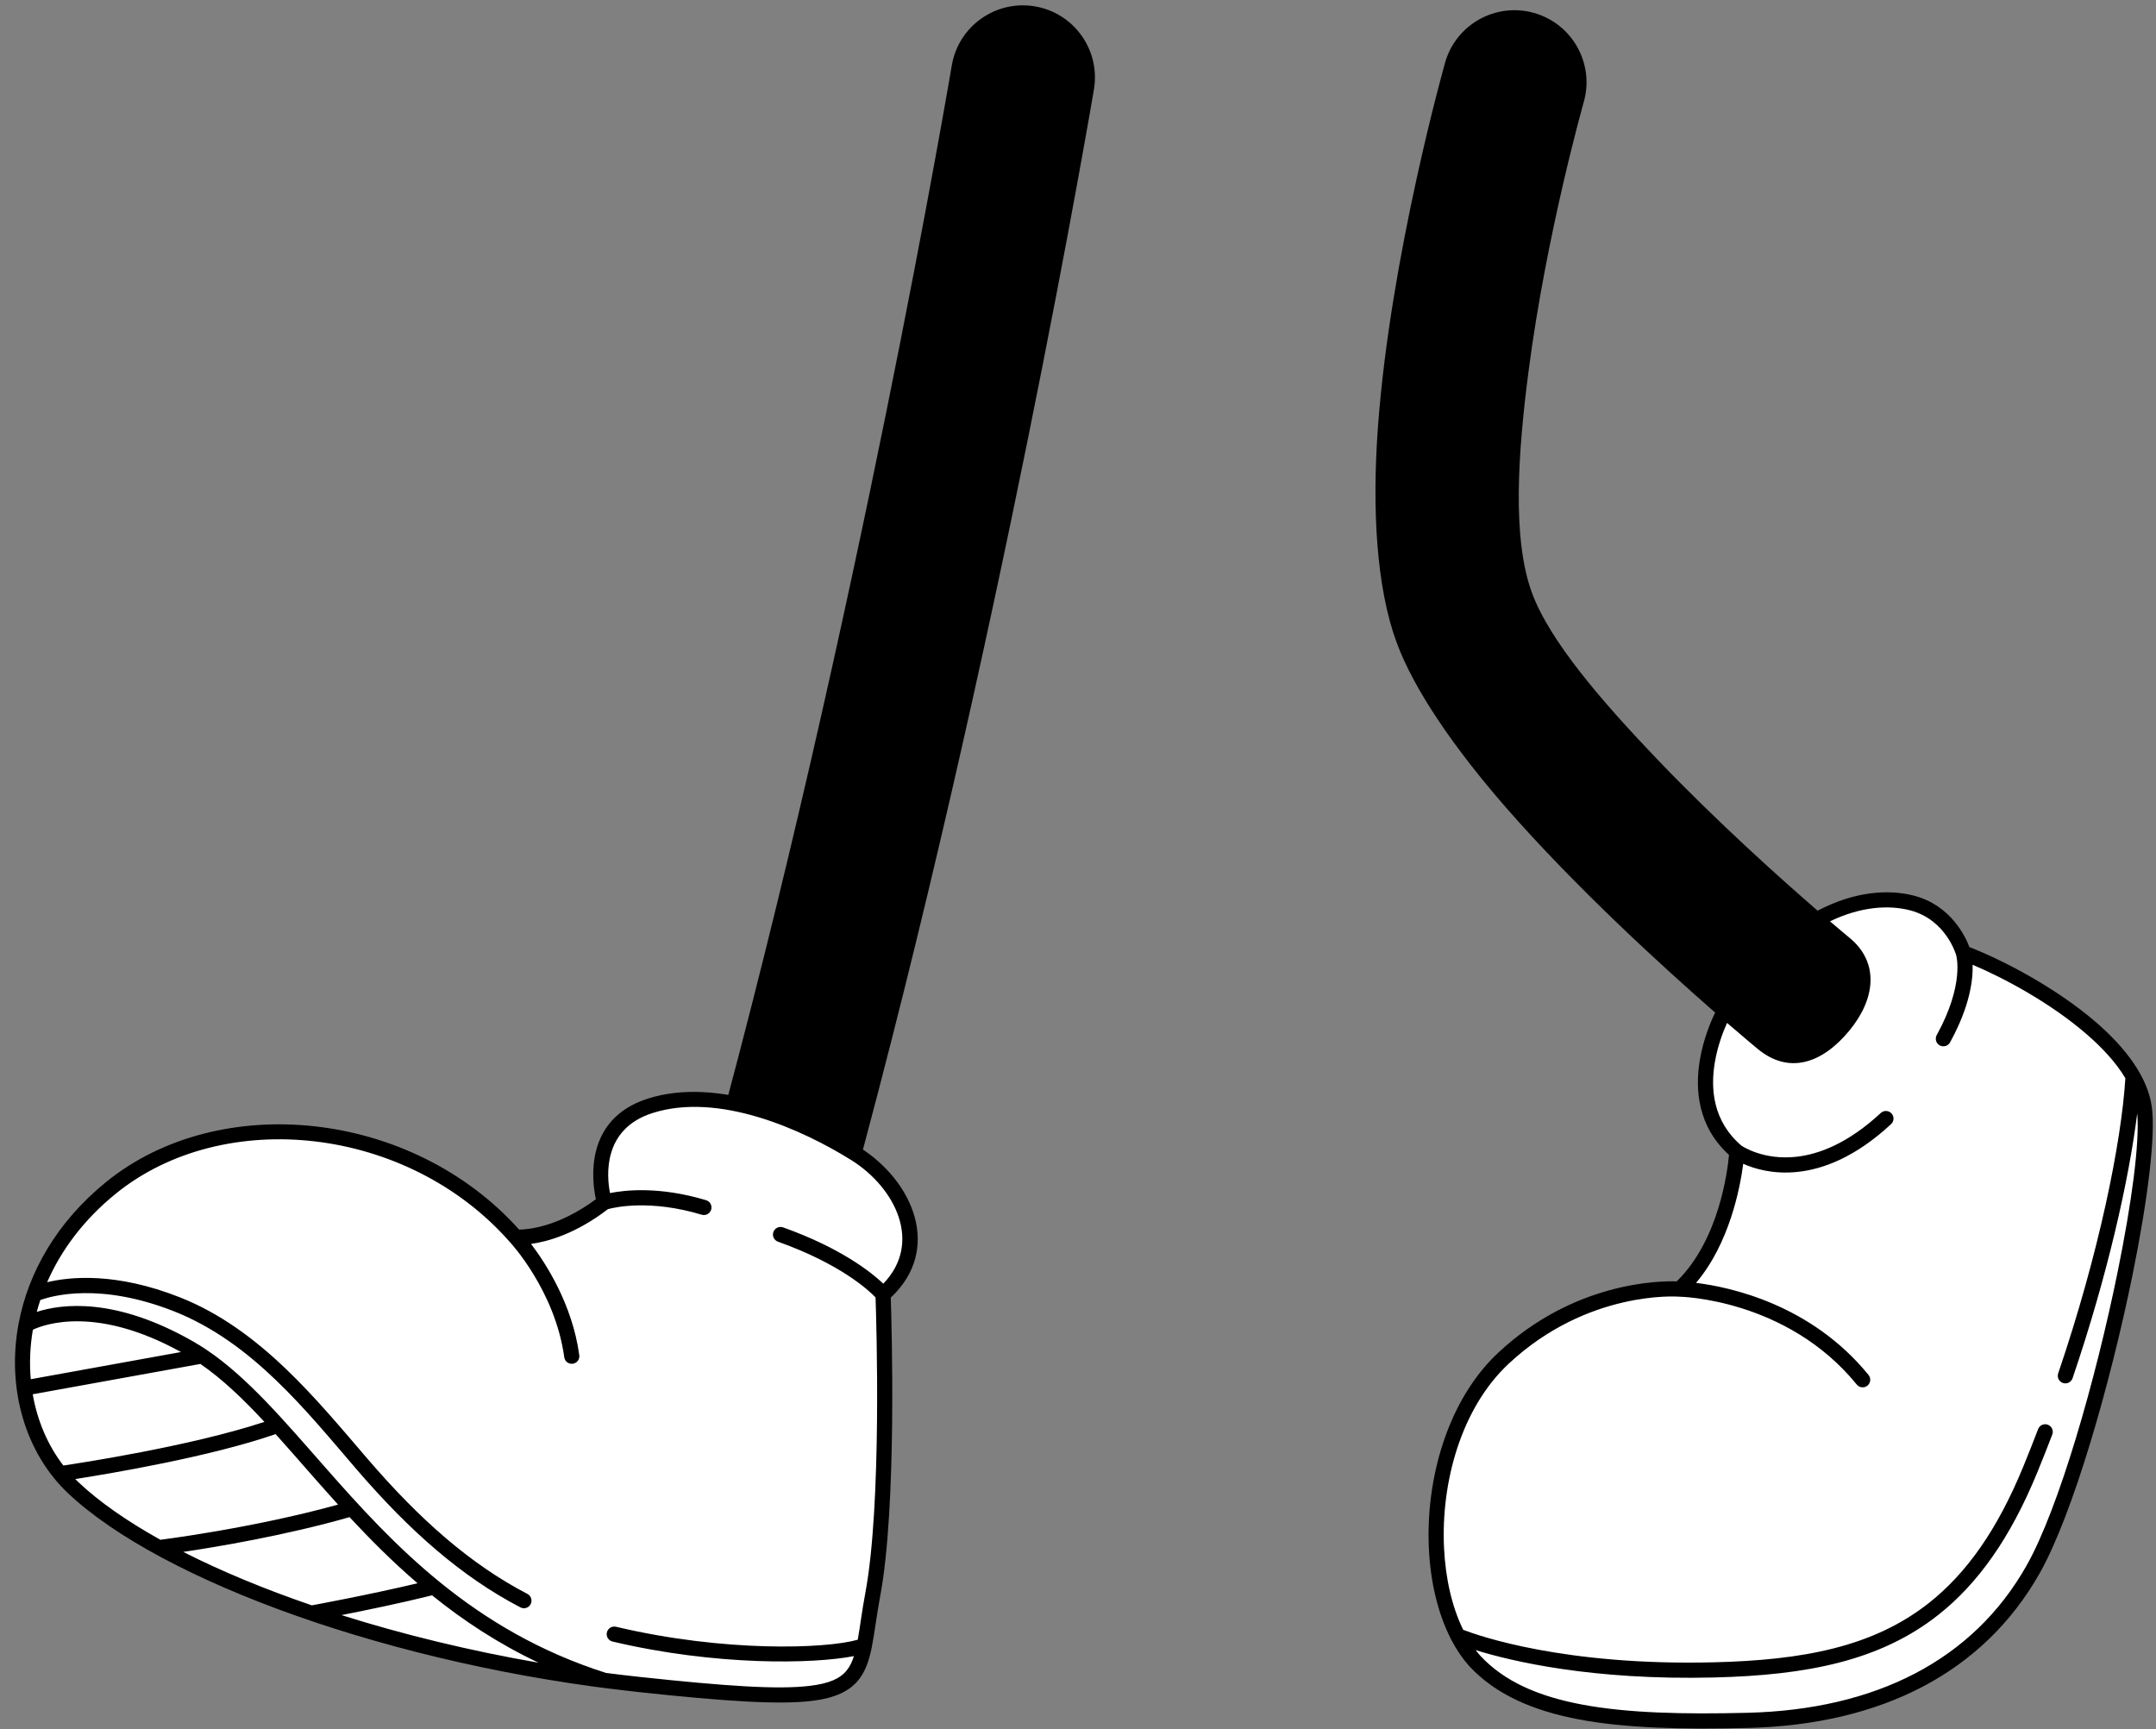
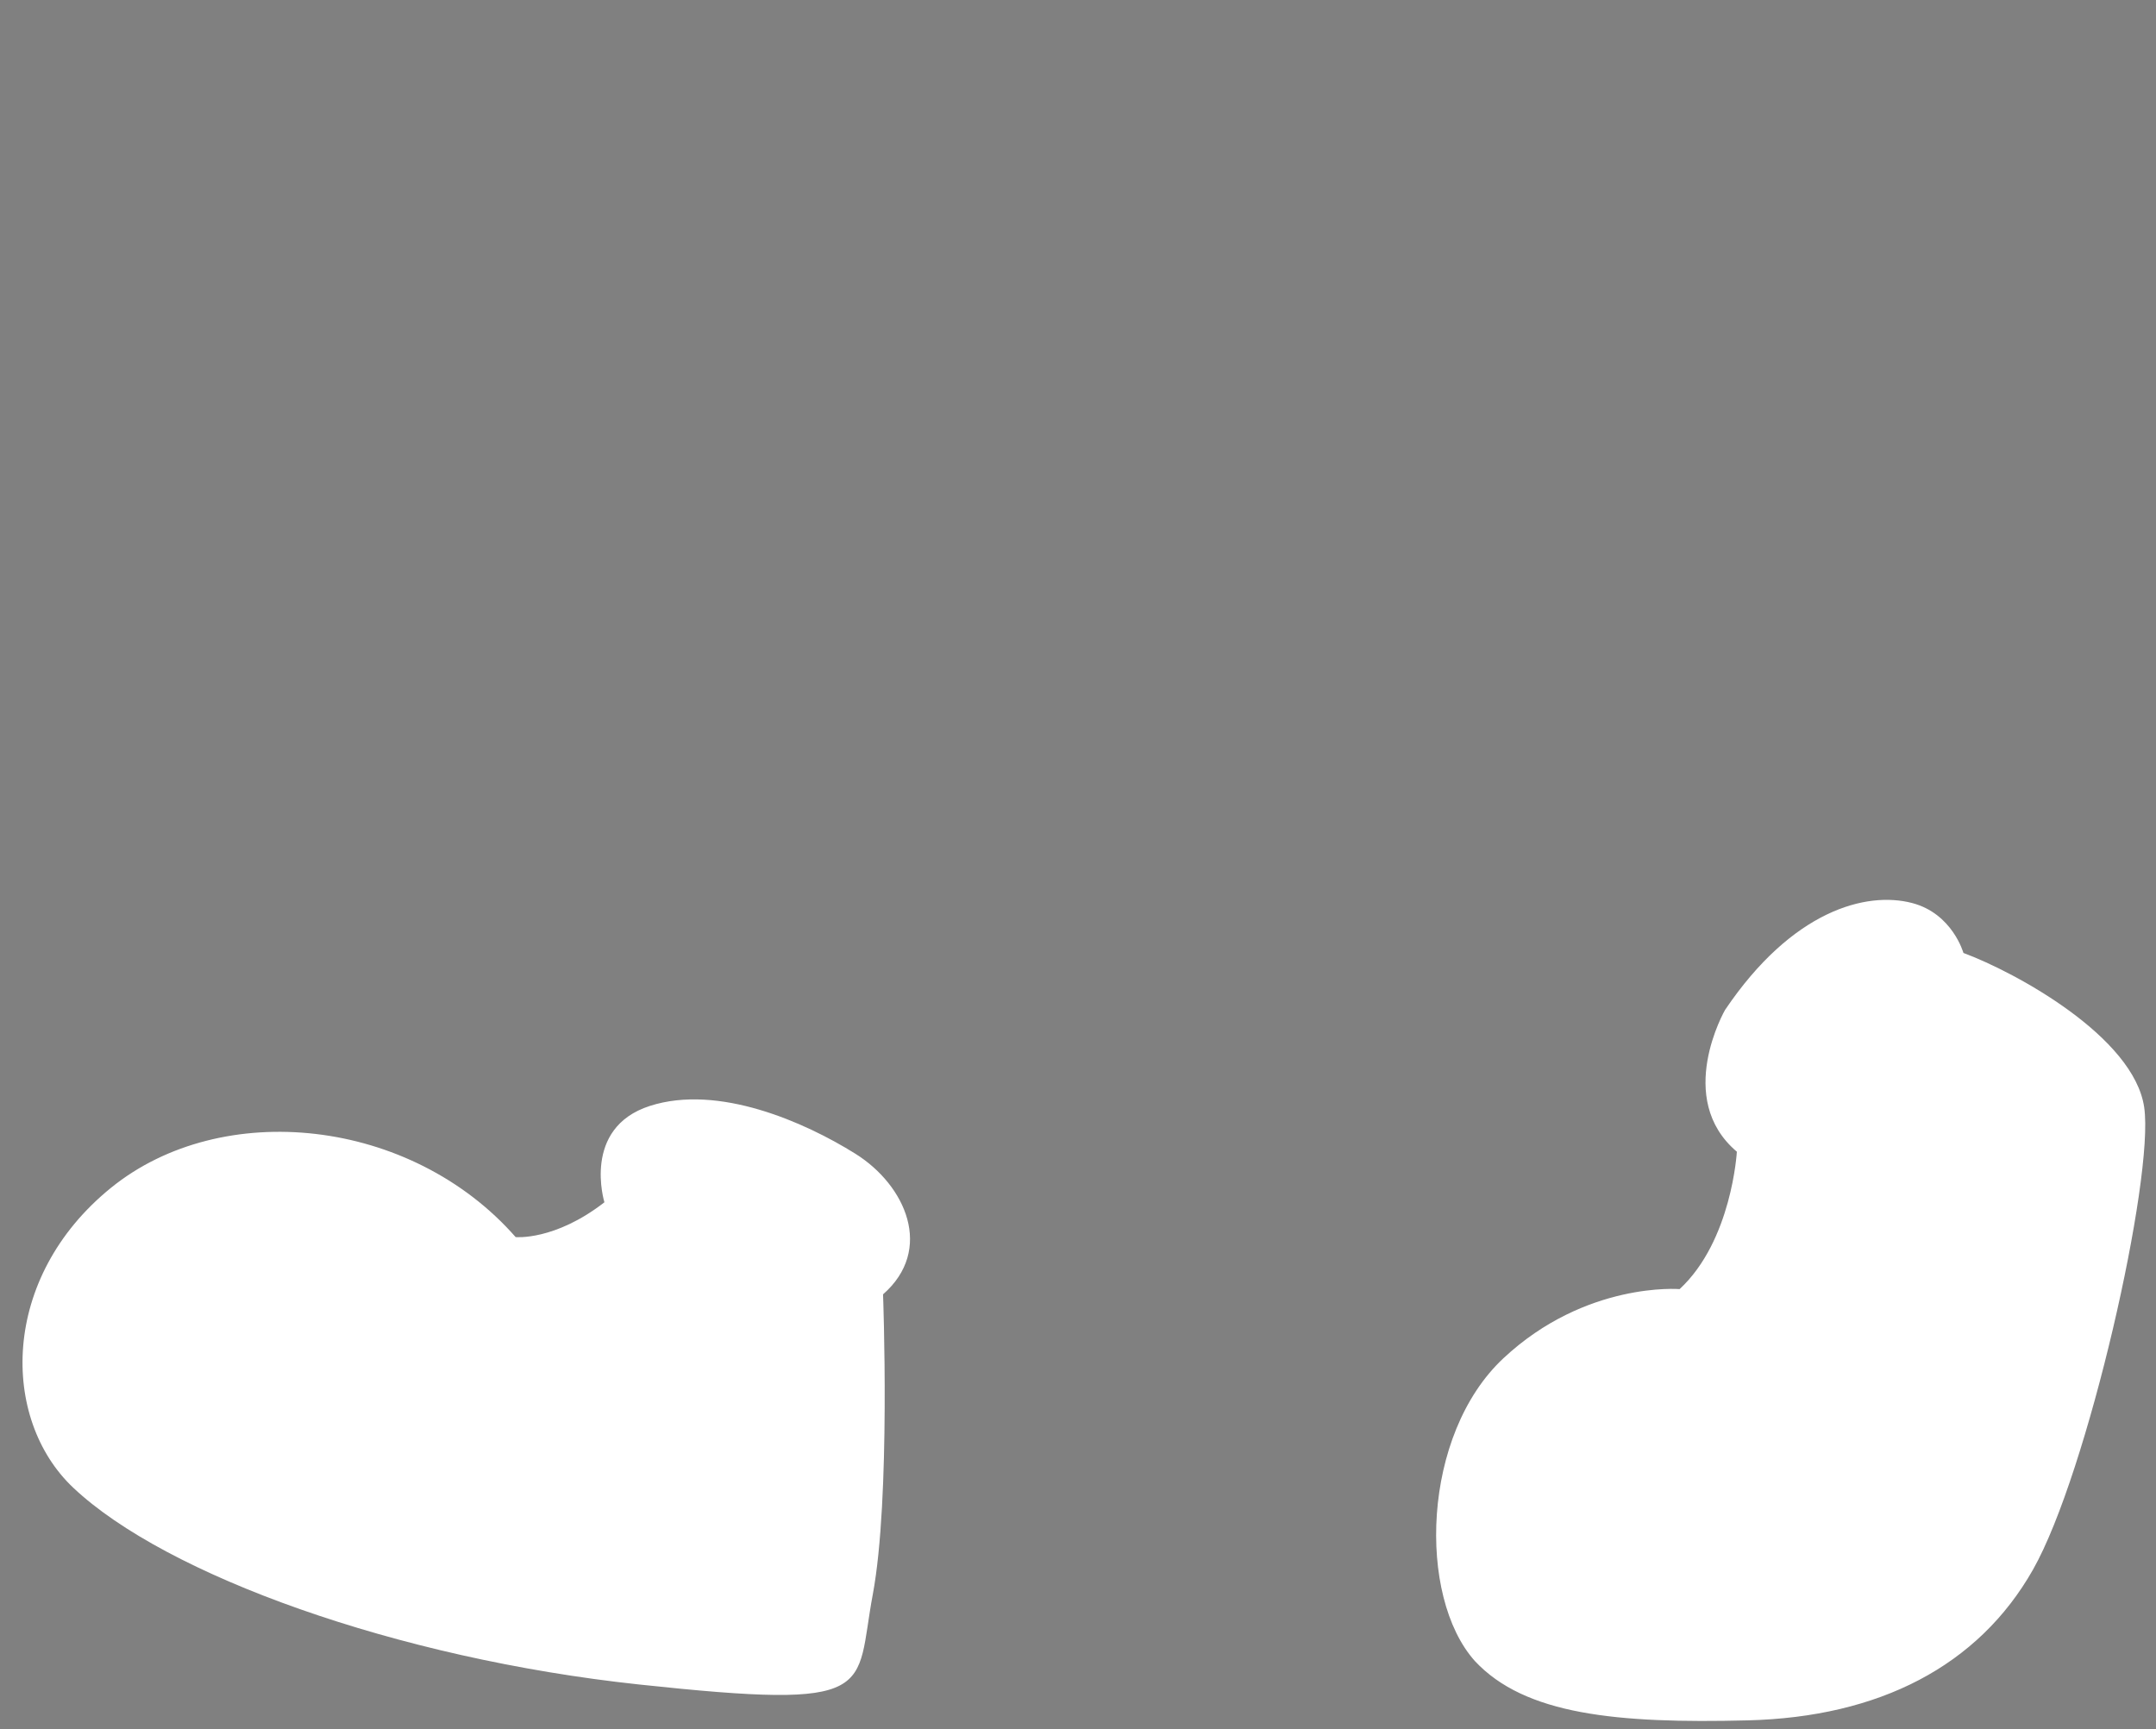
<svg xmlns="http://www.w3.org/2000/svg" clip-rule="evenodd" fill-rule="evenodd" height="161.8" preserveAspectRatio="xMidYMid meet" stroke-linejoin="round" stroke-miterlimit="2" version="1.0" viewBox="-1.4 -0.5 201.7 161.8" width="201.7" zoomAndPan="magnify">
  <rect x="-1.4" y="-0.5" width="201.7" height="161.8" fill="#808080" stroke="none" />
  <g id="change1_1">
-     <path d="M87.643,5.622c0,-0 -8.819,52.263 -22.422,101.935c-0.983,3.589 1.133,7.301 4.723,8.284c3.589,0.983 7.301,-1.133 8.284,-4.722c13.779,-50.314 22.713,-103.253 22.713,-103.253c0.62,-3.67 -1.857,-7.152 -5.527,-7.771c-3.669,-0.619 -7.152,1.857 -7.771,5.527Z" />
-   </g>
+     </g>
  <g id="change2_1">
    <path d="M159.983,93.989c0,0 -4.774,8.288 1.105,13.263c-0,-0 -0.465,8.323 -5.354,12.855c-0,0 -8.776,-0.732 -16.483,6.468c-7.655,7.151 -8.06,22.295 -2.679,28.322c4.684,5.034 13.291,5.867 25.551,5.558c12.26,-0.308 21.548,-5.068 26.669,-14.101c5.121,-9.034 11.357,-36.653 10.405,-43.245c-0.952,-6.593 -12.001,-12.631 -16.913,-14.452c0,0 -1.028,-3.688 -4.804,-4.672c-4.273,-1.115 -11.201,0.667 -17.497,10.004Zm-104.838,17.995c0,0 -2.15,-6.956 4.258,-9.017c6.409,-2.06 14.499,1.524 19.215,4.472c4.717,2.947 7.374,8.973 2.593,13.159c-0,-0 0.726,19.085 -0.962,28.089c-1.689,9.005 0.816,10.844 -21.871,8.411c-22.686,-2.434 -44.26,-10.229 -52.923,-18.406c-6.806,-6.423 -6.858,-19.633 3.521,-28.056c10.378,-8.423 28.064,-6.565 37.864,4.606c-0,-0 3.653,0.358 8.305,-3.258Z" fill="#fff" />
  </g>
  <g id="change1_2">
-     <path d="M159.057,94.235c-0.404,0.835 -1.096,2.465 -1.426,4.401c-0.48,2.819 -0.191,6.262 2.722,8.915c-0.139,1.541 -0.945,7.978 -4.888,11.832c-1.691,-0.054 -9.633,0.073 -16.698,6.673c-4.738,4.426 -6.81,11.812 -6.49,18.362c0.152,3.109 0.845,6.026 2.026,8.356c0.022,0.062 0.052,0.121 0.09,0.175c0.475,0.908 1.026,1.722 1.65,2.421c0.003,0.003 0.006,0.007 0.01,0.01c2.436,2.619 5.882,4.166 10.323,4.997c4.31,0.807 9.576,0.943 15.765,0.788c12.544,-0.315 22.029,-5.219 27.268,-14.461c3.096,-5.462 6.609,-17.662 8.707,-27.985c1.41,-6.937 2.17,-13.034 1.784,-15.712c-0.402,-2.783 -2.473,-5.497 -5.188,-7.846c-3.796,-3.282 -8.823,-5.875 -11.866,-7.05c-0.384,-1.016 -1.763,-3.921 -5.186,-4.813c-2.378,-0.62 -5.565,-0.411 -9.017,1.406c-3.462,-2.997 -9.409,-8.319 -14.975,-14.134c-5.147,-5.378 -10.105,-11.095 -11.761,-15.637c-1.852,-5.08 -1.305,-13.043 -0.299,-20.763c1.676,-12.861 5.158,-25.129 5.158,-25.129c1.017,-3.58 -1.065,-7.312 -4.645,-8.328c-3.58,-1.017 -7.311,1.064 -8.328,4.645c0,-0 -5.117,18.059 -6.285,34.126c-0.56,7.69 -0.135,14.958 1.729,20.069c1.635,4.483 5.467,10.009 10.197,15.438c6.571,7.54 14.813,15.043 19.623,19.244Zm22.547,-5.377l-0.003,-0.01c-0,-0 -0.923,-3.296 -4.3,-4.177c-2.019,-0.526 -4.639,-0.352 -7.5,1.029c1.15,0.982 1.824,1.536 1.824,1.536c2.874,2.364 2.364,5.798 0,8.672c-2.583,3.141 -5.692,4.108 -8.566,1.744c-0,0 -1.095,-0.901 -2.888,-2.449c-0.368,0.813 -0.879,2.136 -1.14,3.671c-0.422,2.474 -0.194,5.525 2.489,7.814c0.202,0.135 2.118,1.355 5.083,1.044c2.185,-0.228 4.908,-1.283 7.948,-4.101c0.288,-0.266 0.737,-0.249 1.003,0.038c0.267,0.287 0.25,0.737 -0.038,1.003c-3.345,3.1 -6.361,4.221 -8.765,4.472c-2.284,0.239 -4.042,-0.303 -5.067,-0.762c-0.291,2.237 -1.279,7.443 -4.414,11.142c3.199,0.393 10.758,2.008 16.137,8.616c0.248,0.304 0.202,0.751 -0.102,0.998c-0.304,0.248 -0.751,0.202 -0.999,-0.102c-6.565,-8.064 -16.583,-8.219 -16.583,-8.219l-0.022,-0.001l-0.014,-0.001l-0.014,-0.001c-0.125,-0.009 -8.537,-0.634 -15.937,6.279c-4.448,4.156 -6.342,11.107 -6.041,17.256c0.139,2.83 0.74,5.496 1.793,7.633c1.434,0.556 9.449,3.383 23.433,3.041c8.331,-0.203 14.922,-1.425 20.16,-5.571c3.486,-2.759 6.364,-6.81 8.778,-12.68c0.49,-1.189 0.96,-2.379 1.412,-3.565c0.139,-0.366 0.55,-0.55 0.916,-0.41c0.366,0.139 0.55,0.55 0.41,0.916c-0.456,1.197 -0.931,2.398 -1.425,3.599c-2.526,6.143 -5.562,10.365 -9.21,13.253c-5.463,4.324 -12.318,5.665 -21.006,5.878c-11.428,0.279 -18.967,-1.525 -22.301,-2.56c0.143,0.187 0.291,0.366 0.444,0.538c2.248,2.411 5.445,3.795 9.538,4.561c4.229,0.791 9.396,0.916 15.468,0.764c11.977,-0.301 21.067,-4.918 26.069,-13.742c3.049,-5.379 6.485,-17.401 8.551,-27.568c1.293,-6.363 2.059,-11.993 1.82,-14.78c-0.779,6.24 -2.786,15.194 -6.05,24.79c-0.126,0.371 -0.53,0.57 -0.901,0.444c-0.371,-0.126 -0.569,-0.53 -0.443,-0.901c3.821,-11.236 5.908,-21.578 6.285,-27.612c-0.865,-1.46 -2.163,-2.854 -3.653,-4.142c-3.343,-2.891 -7.677,-5.226 -10.638,-6.472c0.045,1.404 -0.252,3.887 -2.114,7.262c-0.189,0.343 -0.622,0.468 -0.965,0.279c-0.343,-0.189 -0.467,-0.622 -0.278,-0.965c2.63,-4.767 1.821,-7.462 1.821,-7.462l-0.005,-0.019Zm-181.249,34.401c-0.008,0.03 -0.014,0.061 -0.017,0.092c-1.137,6.091 0.646,12.097 4.63,15.857c8.733,8.243 30.465,16.142 53.335,18.595l-3.268,-0.388c0.013,0.002 0.026,0.004 0.039,0.005c1.072,0.14 2.149,0.268 3.229,0.383c8.249,0.885 13.201,1.201 16.239,0.831c2.256,-0.275 3.544,-0.94 4.363,-1.948c0.548,-0.674 0.89,-1.515 1.137,-2.549c0.04,-0.167 0.077,-0.34 0.113,-0.519c0.004,-0.014 0.006,-0.029 0.009,-0.044c0.256,-1.289 0.428,-2.865 0.782,-4.756c1.567,-8.353 1.072,-25.336 0.986,-27.916c4.839,-4.528 2.092,-10.922 -2.937,-14.065c-4.859,-3.037 -13.207,-6.668 -19.809,-4.545c-5.967,1.918 -5.213,7.684 -4.841,9.409l-0,-0c-3.504,2.592 -6.332,2.832 -7.177,2.84c-10.093,-11.251 -28.066,-13.038 -38.64,-4.456c-4.661,3.783 -7.278,8.5 -8.173,13.174Zm80.878,-3.66c3.682,-3.8 1.156,-8.967 -2.991,-11.559c-4.574,-2.858 -12.406,-6.396 -18.622,-4.397c-4.629,1.489 -4.273,5.827 -3.952,7.48c1.385,-0.281 4.614,-0.65 8.989,0.666c0.375,0.113 0.588,0.509 0.476,0.884c-0.113,0.375 -0.509,0.588 -0.884,0.475c-4.854,-1.459 -8.159,-0.69 -8.775,-0.521c-3.02,2.317 -5.639,3.038 -7.195,3.251c1.373,1.804 3.863,5.638 4.515,10.412c0.053,0.388 -0.219,0.746 -0.607,0.799c-0.388,0.053 -0.746,-0.219 -0.799,-0.607c-0.853,-6.238 -5.067,-10.756 -5.067,-10.756l-0.015,-0.016c-9.547,-10.883 -26.772,-12.729 -36.883,-4.523c-3.009,2.442 -5.116,5.302 -6.412,8.276c2.134,-0.514 6.442,-0.948 12.411,1.411c7.526,2.974 12.793,9.565 17.61,15.167c4.837,5.625 9.571,9.803 14.912,12.586c0.347,0.181 0.482,0.61 0.301,0.958c-0.181,0.347 -0.61,0.482 -0.957,0.301c-5.488,-2.859 -10.363,-7.14 -15.332,-12.92c-4.677,-5.439 -9.749,-11.884 -17.055,-14.772c-6.943,-2.744 -11.435,-1.461 -12.529,-1.061c-0.122,0.368 -0.232,0.737 -0.331,1.106c2.278,-0.738 7.327,-1.431 14.689,2.802c0.387,0.223 0.77,0.461 1.148,0.714c0.015,0.01 0.03,0.019 0.045,0.03c3.811,2.562 7.251,6.623 11.145,11.05c6.273,7.132 13.771,15.226 26.232,19.184c1.05,0.135 2.101,0.26 3.154,0.373c8.085,0.867 12.938,1.196 15.917,0.833c1.756,-0.214 2.795,-0.649 3.433,-1.434c0.306,-0.378 0.52,-0.826 0.685,-1.347c-3.81,0.744 -12.904,0.926 -22.585,-1.363c-0.381,-0.09 -0.617,-0.473 -0.527,-0.854c0.09,-0.381 0.473,-0.618 0.854,-0.528c10.124,2.394 19.579,2.068 22.614,1.213c0.218,-1.209 0.387,-2.655 0.706,-4.355c1.564,-8.34 1.039,-25.376 0.96,-27.674c-0.63,-0.655 -3.277,-3.128 -9.128,-5.212c-0.369,-0.132 -0.562,-0.538 -0.43,-0.907c0.131,-0.369 0.538,-0.562 0.907,-0.431c5.458,1.945 8.293,4.238 9.373,5.266Zm-42.211,29.159c-2.885,0.719 -6.247,1.411 -8.474,1.849c5.705,1.802 11.951,3.329 18.437,4.454c-3.778,-1.784 -7.05,-3.951 -9.963,-6.303Zm-7.72,-7.316c-6.006,1.718 -12.452,2.791 -15.559,3.253c3.519,1.788 7.582,3.477 12.032,5c0.018,-0.005 0.036,-0.009 0.055,-0.012c-0,-0 5.262,-0.965 9.834,-2.055c-2.325,-1.995 -4.418,-4.095 -6.362,-6.186Zm-6.917,-7.769c-6.16,2.139 -15.625,3.719 -18.747,4.206c0.1,0.101 0.201,0.2 0.304,0.297c1.945,1.835 4.546,3.649 7.668,5.386c0.023,-0.005 0.045,-0.009 0.068,-0.012c-0,0 8.538,-1.065 16.549,-3.28c-0.762,-0.84 -1.501,-1.675 -2.225,-2.497c-1.246,-1.417 -2.442,-2.797 -3.617,-4.1Zm-7.037,-6.564l-15.686,2.838c0.431,2.482 1.408,4.773 2.867,6.665c1.294,-0.19 11.868,-1.787 18.809,-4.083c-1.98,-2.129 -3.928,-4.002 -5.99,-5.42Zm-1.817,-1.114c-7.88,-4.349 -12.72,-2.618 -13.855,-2.089c-0.269,1.568 -0.331,3.126 -0.198,4.632l14.053,-2.543Z" />
-   </g>
+     </g>
</svg>